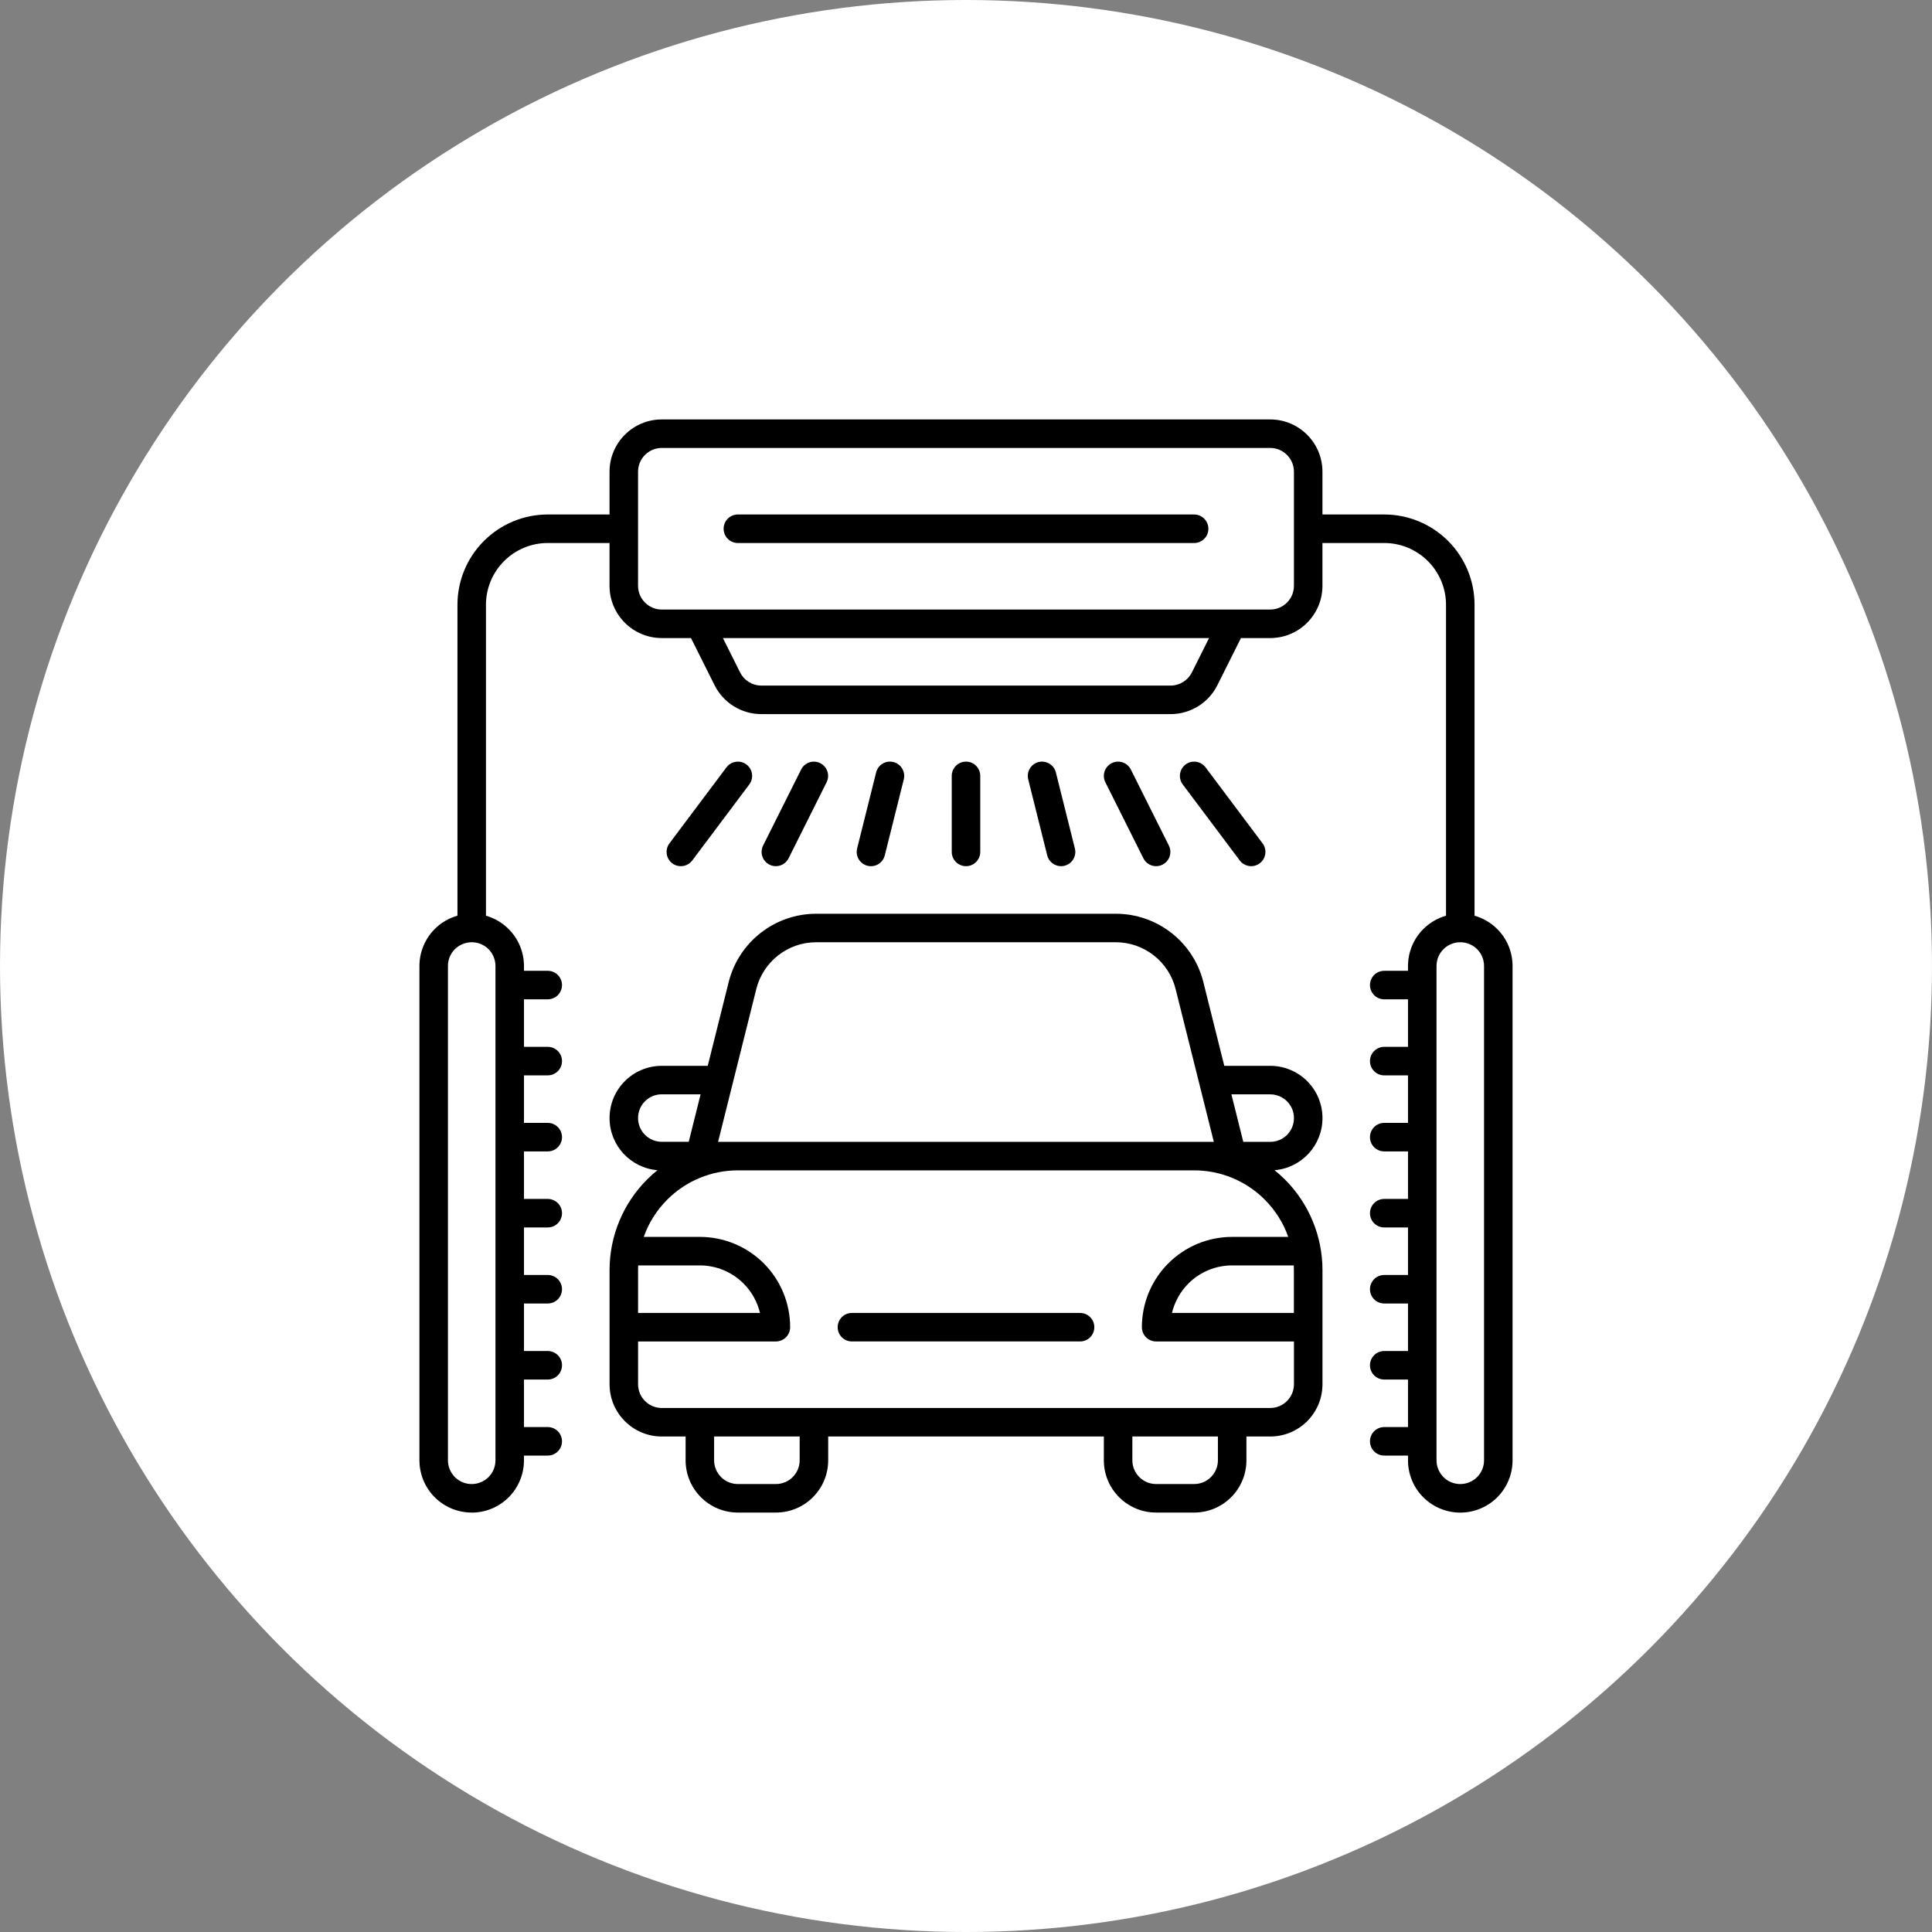
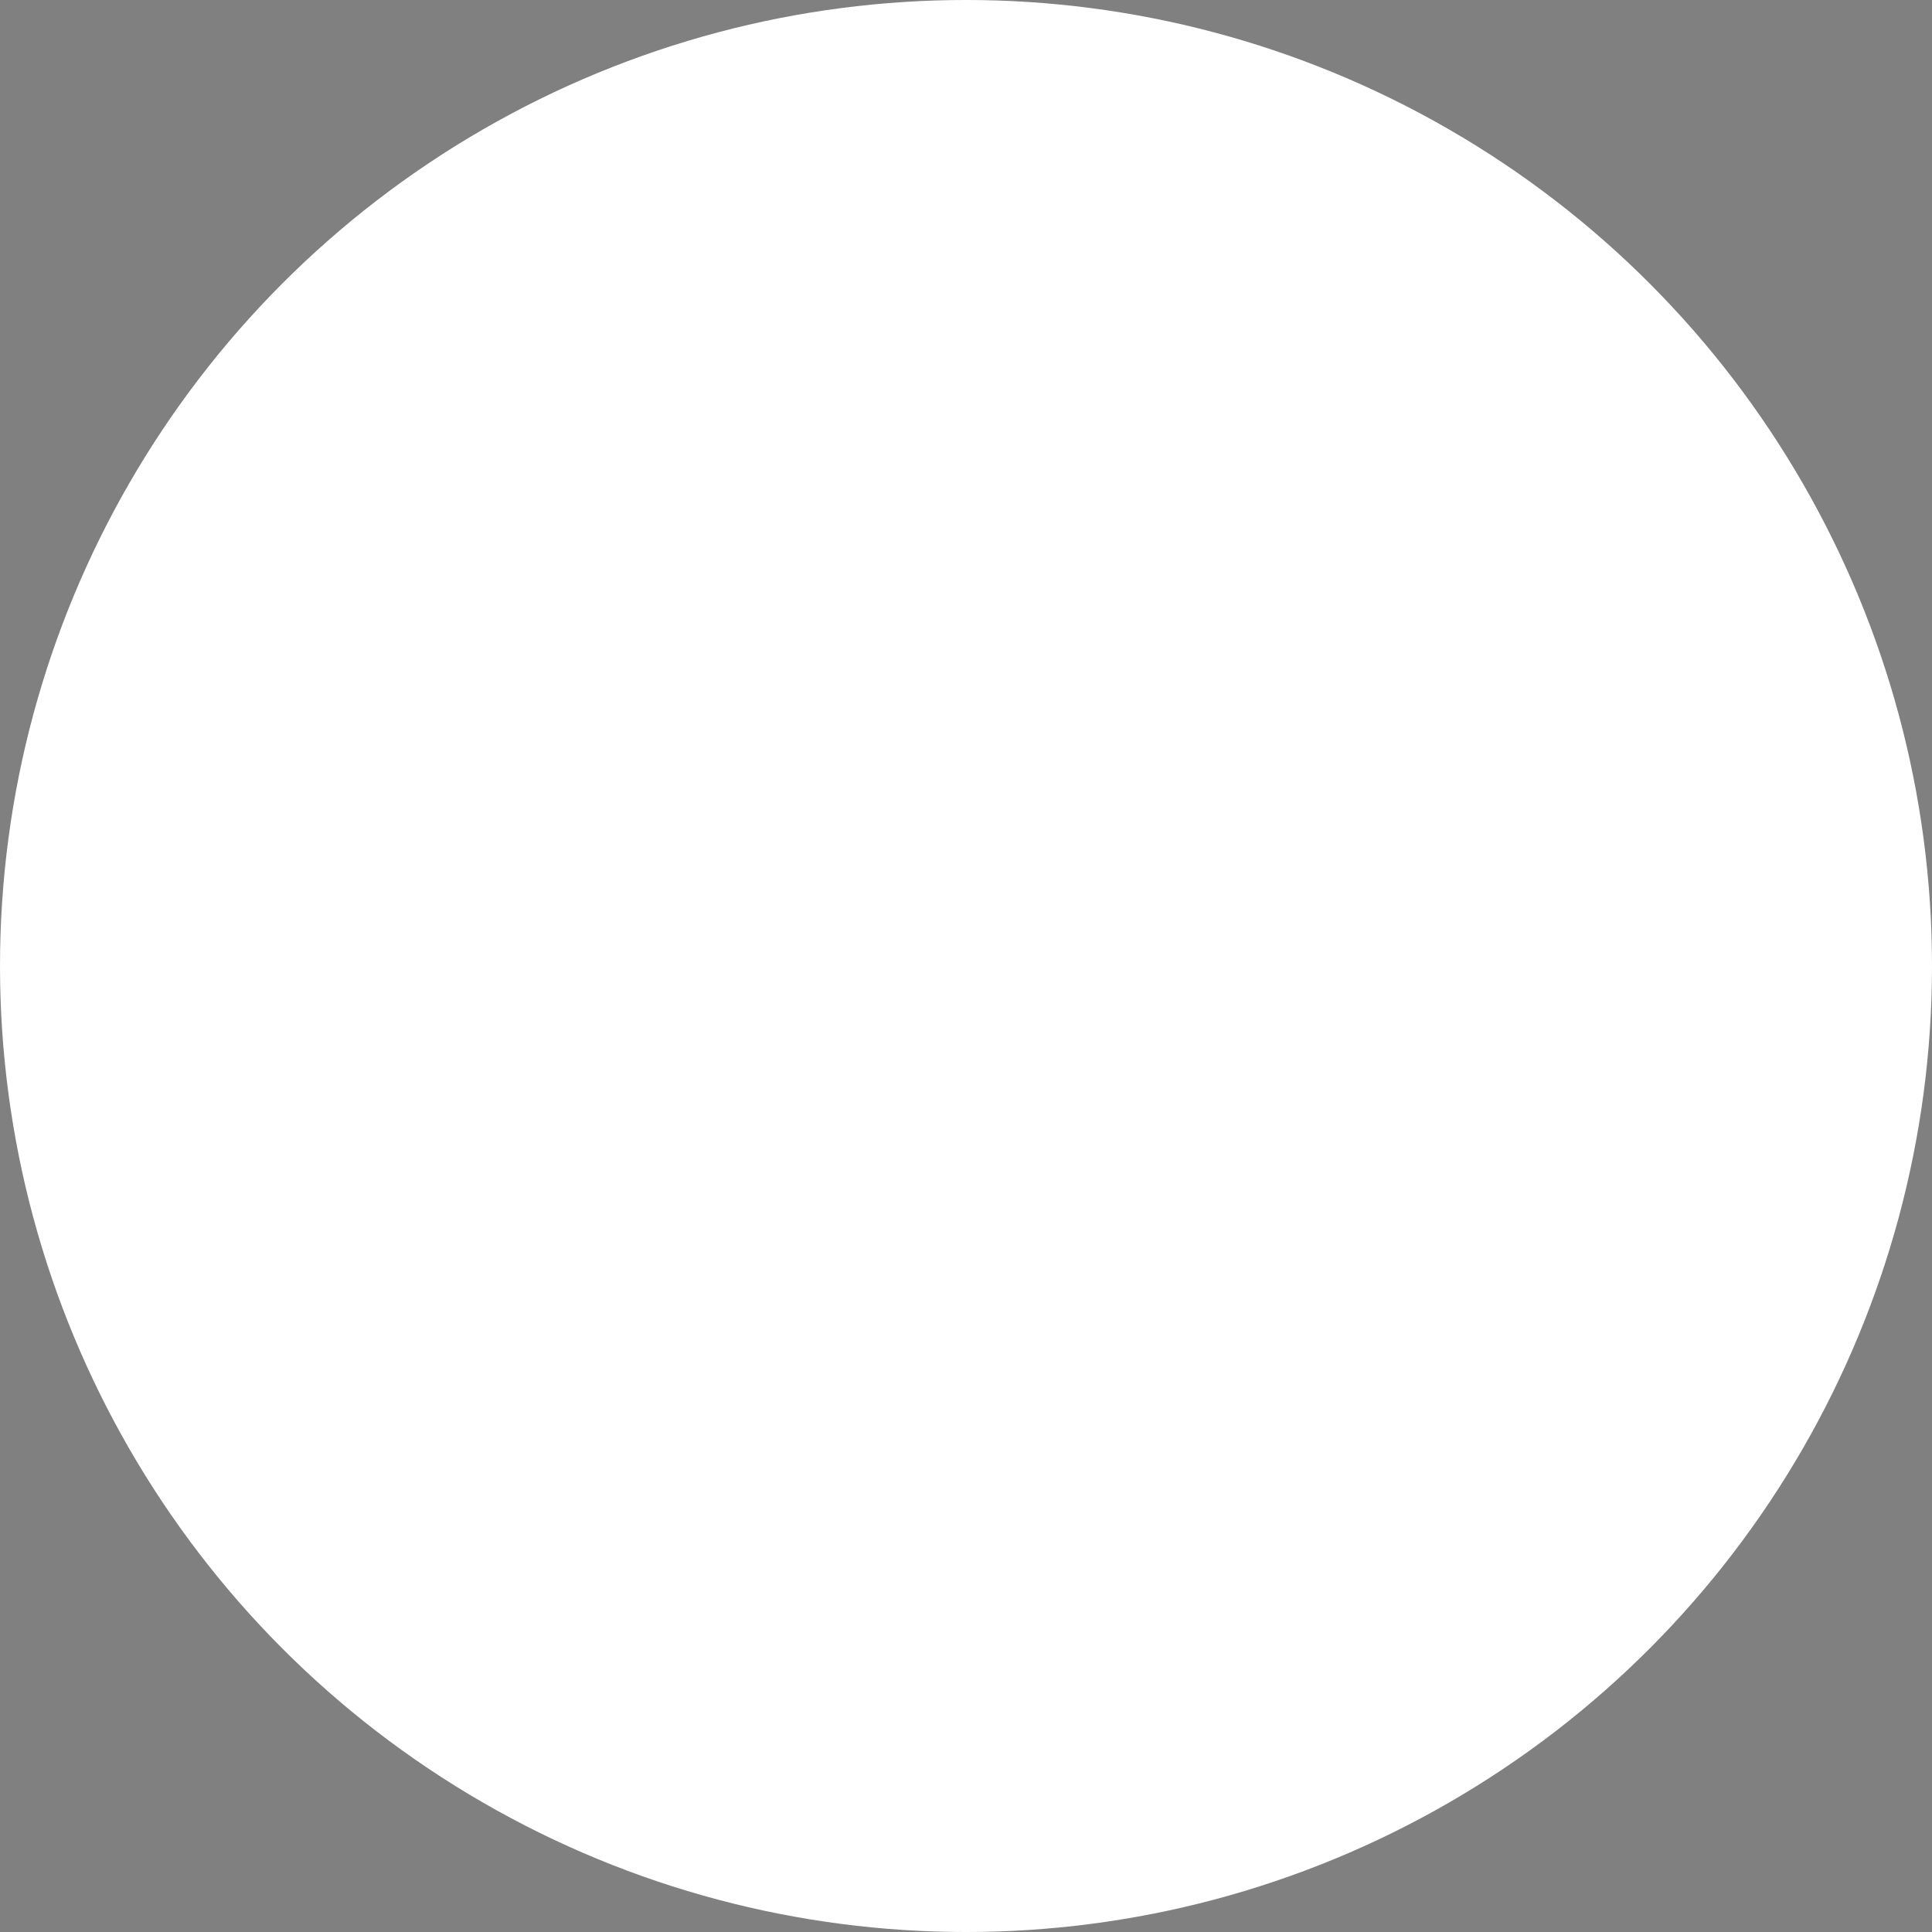
<svg xmlns="http://www.w3.org/2000/svg" width="1200pt" height="1200pt" viewBox="0 0 1200 1200">
  <rect x="0" y="0" width="1200" height="1200" fill="#808080" stroke="none" />
  <path d="m1200 600c0 214.36-114.36 412.44-300 519.62-185.64 107.18-414.36 107.18-600 0-185.64-107.18-300-305.26-300-519.62s114.36-412.44 300-519.62c185.64-107.18 414.36-107.18 600 0 185.64 107.18 300 305.26 300 519.62z" fill="#fff" />
-   <path d="m292.99 939.48c-8.621 0-16.887-3.426-22.969-9.504-6.082-6.082-9.504-14.348-9.504-22.969v-307.01c0-8.621 3.426-16.887 9.504-22.969 3.957-3.957 8.828-6.789 14.109-8.297v-193.09c0-14.879 5.902-29.137 16.441-39.645 10.508-10.508 24.766-16.441 39.645-16.441h38.375v-26.566c0-17.949 14.555-32.473 32.473-32.473h377.86c17.918 0 32.473 14.523 32.473 32.473v26.566h38.375c14.879 0 29.137 5.902 39.676 16.441 10.508 10.508 16.414 24.766 16.414 39.645v193.12c5.285 1.504 10.156 4.34 14.109 8.297 6.109 6.082 9.504 14.348 9.504 22.969v307.01c0 8.621-3.426 16.887-9.504 22.969-6.082 6.082-14.348 9.504-22.969 9.504s-16.855-3.426-22.969-9.504c-6.082-6.082-9.504-14.348-9.504-22.969v-2.953h-14.762c-4.898 0-8.855-3.957-8.855-8.855 0-4.898 3.957-8.855 8.855-8.855h14.762v-29.52h-14.762c-4.898 0-8.855-3.957-8.855-8.855s3.957-8.855 8.855-8.855h14.762v-29.52h-14.762c-4.898 0-8.855-3.957-8.855-8.855 0-4.898 3.957-8.855 8.855-8.855h14.762v-29.52h-14.762c-4.898 0-8.855-3.957-8.855-8.855 0-4.898 3.957-8.855 8.855-8.855h14.762v-29.52h-14.762c-4.898 0-8.855-3.957-8.855-8.855 0-4.898 3.957-8.855 8.855-8.855h14.762v-29.52h-14.762c-4.898 0-8.855-3.957-8.855-8.855s3.957-8.855 8.855-8.855h14.762v-29.52h-14.762c-4.898 0-8.855-3.957-8.855-8.855 0-4.898 3.957-8.855 8.855-8.855h14.762v-2.953c0-8.621 3.426-16.887 9.504-22.969 3.957-3.957 8.828-6.789 14.109-8.297v-193.12c0-10.184-4.043-19.926-11.246-27.129-7.203-7.203-16.945-11.246-27.129-11.246h-38.375v26.566c0 17.949-14.523 32.473-32.473 32.473h-18.156l-14.641 29.285c-5.492 11.012-16.738 17.949-29.047 17.949h-254.2c-12.309 0-23.527-6.938-29.047-17.949l-14.641-29.285h-18.125c-17.918 0-32.473-14.523-32.473-32.473v-26.566h-38.375c-10.184 0-19.957 4.043-27.129 11.246-7.203 7.203-11.246 16.973-11.246 27.129v193.12c5.285 1.504 10.156 4.34 14.109 8.297 6.082 6.082 9.504 14.348 9.504 22.969v2.953h14.762c4.898 0 8.855 3.957 8.855 8.855 0 4.898-3.957 8.855-8.855 8.855h-14.762v29.52h14.762c4.898 0 8.855 3.957 8.855 8.855s-3.957 8.855-8.855 8.855h-14.762v29.52h14.762c4.898 0 8.855 3.957 8.855 8.855 0 4.898-3.957 8.855-8.855 8.855h-14.762v29.52h14.762c4.898 0 8.855 3.957 8.855 8.855 0 4.898-3.957 8.855-8.855 8.855h-14.762v29.52h14.762c4.898 0 8.855 3.957 8.855 8.855 0 4.898-3.957 8.855-8.855 8.855h-14.762v29.52h14.762c4.898 0 8.855 3.957 8.855 8.855s-3.957 8.855-8.855 8.855h-14.762v29.52h14.762c4.898 0 8.855 3.957 8.855 8.855 0 4.898-3.957 8.855-8.855 8.855h-14.762v2.953c0 8.621-3.426 16.887-9.504 22.969-6.082 6.082-14.348 9.504-22.969 9.504zm614.02-17.711c3.926 0 7.676-1.566 10.449-4.309 2.773-2.773 4.309-6.523 4.309-10.449v-307.01c0-3.926-1.566-7.676-4.309-10.449-2.773-2.773-6.523-4.309-10.449-4.309s-7.676 1.566-10.449 4.309c-2.773 2.773-4.309 6.523-4.309 10.449v307.01c0 3.926 1.566 7.676 4.309 10.449 2.773 2.773 6.523 4.309 10.449 4.309zm-614.02 0c3.926 0 7.676-1.566 10.449-4.309 2.746-2.773 4.309-6.523 4.309-10.449v-307.01c0-3.926-1.566-7.676-4.309-10.449-2.773-2.773-6.523-4.309-10.449-4.309-3.898 0-7.676 1.566-10.449 4.309-2.773 2.773-4.309 6.523-4.309 10.449v307.01c0 3.926 1.566 7.676 4.309 10.449 2.773 2.773 6.523 4.309 10.449 4.309zm510.7-557.93v-70.848c0-8.148-6.613-14.762-14.762-14.762h-377.86c-8.148 0-14.762 6.613-14.762 14.762v70.848c0 8.148 6.613 14.762 14.762 14.762h377.86c8.148 0 14.762-6.613 14.762-14.762zm-345.38-26.566c-4.898 0-8.855-3.957-8.855-8.855 0-4.902 3.957-8.855 8.855-8.855h283.39c4.871 0 8.855 3.957 8.855 8.855 0 4.902-3.957 8.855-8.855 8.855zm-9.301 59.039 10.688 21.371c2.508 4.988 7.617 8.148 13.195 8.148h254.2c5.578 0 10.688-3.16 13.195-8.148l10.688-21.371zm142.14 85.605c0-4.898 3.984-8.855 8.855-8.855 4.898 0 8.855 3.957 8.855 8.855v47.23c0 4.898-3.957 8.855-8.855 8.855-4.871 0-8.855-3.957-8.855-8.855zm47.5 2.156c-1.18-4.754 1.711-9.562 6.434-10.746 4.723-1.18 9.562 1.711 10.746 6.434l11.809 47.23c1.18 4.754-1.711 9.562-6.434 10.746-4.723 1.18-9.562-1.711-10.746-6.434zm-94.465-4.309c1.18-4.754 5.992-7.644 10.746-6.434 4.723 1.18 7.617 5.992 6.434 10.746l-11.809 47.23c-1.18 4.754-6.023 7.644-10.746 6.434-4.723-1.18-7.617-5.992-6.434-10.746zm142.38 6.109c-2.184-4.367-0.414-9.684 3.957-11.867 4.367-2.184 9.684-0.414 11.867 3.957l23.617 47.23c2.184 4.367 0.414 9.684-3.957 11.867-4.367 2.184-9.684 0.414-11.867-3.957zm48.059 1.359c-2.922-3.898-2.125-9.477 1.77-12.398 3.898-2.922 9.477-2.125 12.398 1.77l35.426 47.23c2.922 3.898 2.125 9.477-1.77 12.398-3.898 2.922-9.477 2.125-12.398-1.77zm-318.82 36.605 35.426-47.23c2.922-3.898 8.5-4.695 12.398-1.77 3.926 2.922 4.695 8.5 1.77 12.398l-35.426 47.23c-2.922 3.898-8.5 4.695-12.398 1.77-3.894-2.922-4.695-8.5-1.77-12.398zm81.797-45.875c2.184-4.367 7.5-6.141 11.867-3.957 4.367 2.184 6.141 7.5 3.957 11.867l-23.617 47.23c-2.184 4.367-7.5 6.141-11.867 3.957-4.367-2.184-6.141-7.5-3.957-11.867zm188.02 414.28h-171.21v14.762c0 17.949-14.523 32.473-32.473 32.473h-23.617c-17.918 0-32.473-14.523-32.473-32.473v-14.762h-14.762c-17.918 0-32.473-14.523-32.473-32.473v-70.848c0-21.137 8.383-41.418 23.352-56.355 2.035-2.035 4.191-3.957 6.406-5.727-16.648-1.387-29.758-15.32-29.758-32.355v-0.031c0-17.918 14.523-32.441 32.441-32.441h28.547l12.988-51.984c6.258-24.973 28.695-42.48 54.406-42.48h186.04c25.742 0 48.176 17.504 54.406 42.48l12.988 51.984h28.547c17.918 0 32.441 14.523 32.441 32.441v0.031c0 17.004-13.105 30.969-29.758 32.355 2.215 1.801 4.367 3.691 6.406 5.727 14.938 14.938 23.352 35.219 23.352 56.355v70.848c0 17.949-14.523 32.473-32.473 32.473h-14.762v14.762c0 17.949-14.523 32.473-32.473 32.473h-23.617c-17.918 0-32.473-14.523-32.473-32.473zm70.848 0h-53.137v14.762c0 8.148 6.613 14.762 14.762 14.762h23.617c8.148 0 14.762-6.613 14.762-14.762zm8.383-212.54 7.379 29.52h16.738c8.148 0 14.73-6.582 14.73-14.73v-0.031c0-8.148-6.582-14.73-14.73-14.73h-24.117zm-321.3 212.54v14.762c0 8.148 6.613 14.762 14.762 14.762h23.617c8.148 0 14.762-6.613 14.762-14.762v-14.762zm-8.414-212.54h-24.09c-8.148 0-14.73 6.582-14.73 14.73v0.031c0 8.148 6.613 14.73 14.762 14.73h16.707l7.379-29.52zm-38.762 106.27c-0.059 0.973-0.059 1.977-0.059 2.953v26.566h75.723c-1.625-6.879-5.137-13.195-10.215-18.273-7.203-7.203-16.945-11.246-27.129-11.246zm345.32-59.039h-283.39c-16.441 0-32.207 6.523-43.836 18.156-6.613 6.613-11.57 14.523-14.613 23.172h34.832c14.879 0 29.137 5.902 39.676 16.414 10.508 10.508 16.414 24.797 16.414 39.676 0 4.898-3.957 8.855-8.855 8.855h-85.605v26.566c0 8.148 6.613 14.762 14.762 14.762h377.86c8.148 0 14.762-6.613 14.762-14.762v-26.566h-85.605c-4.898 0-8.855-3.957-8.855-8.855 0-14.879 5.902-29.137 16.441-39.676 10.508-10.508 24.766-16.414 39.645-16.414h34.832c-3.039-8.648-8.031-16.562-14.613-23.172-11.633-11.633-27.395-18.156-43.836-18.156zm-70.848 106.27h-141.7c-4.898 0-8.855-3.957-8.855-8.855 0-4.902 3.957-8.855 8.855-8.855h141.7c4.898 0 8.855 3.957 8.855 8.855 0 4.902-3.957 8.855-8.855 8.855zm22.168-247.96h-186.04c-17.594 0-32.945 11.984-37.227 29.078l-23.734 94.91h307.92l-23.734-94.91c-4.25-17.094-19.633-29.078-37.227-29.078zm110.58 200.73h-38.316c-10.184 0-19.957 4.043-27.129 11.246-5.078 5.078-8.562 11.426-10.215 18.273h75.723v-26.566c0-0.973-0.031-1.977-0.059-2.953z" fill-rule="evenodd" />
</svg>